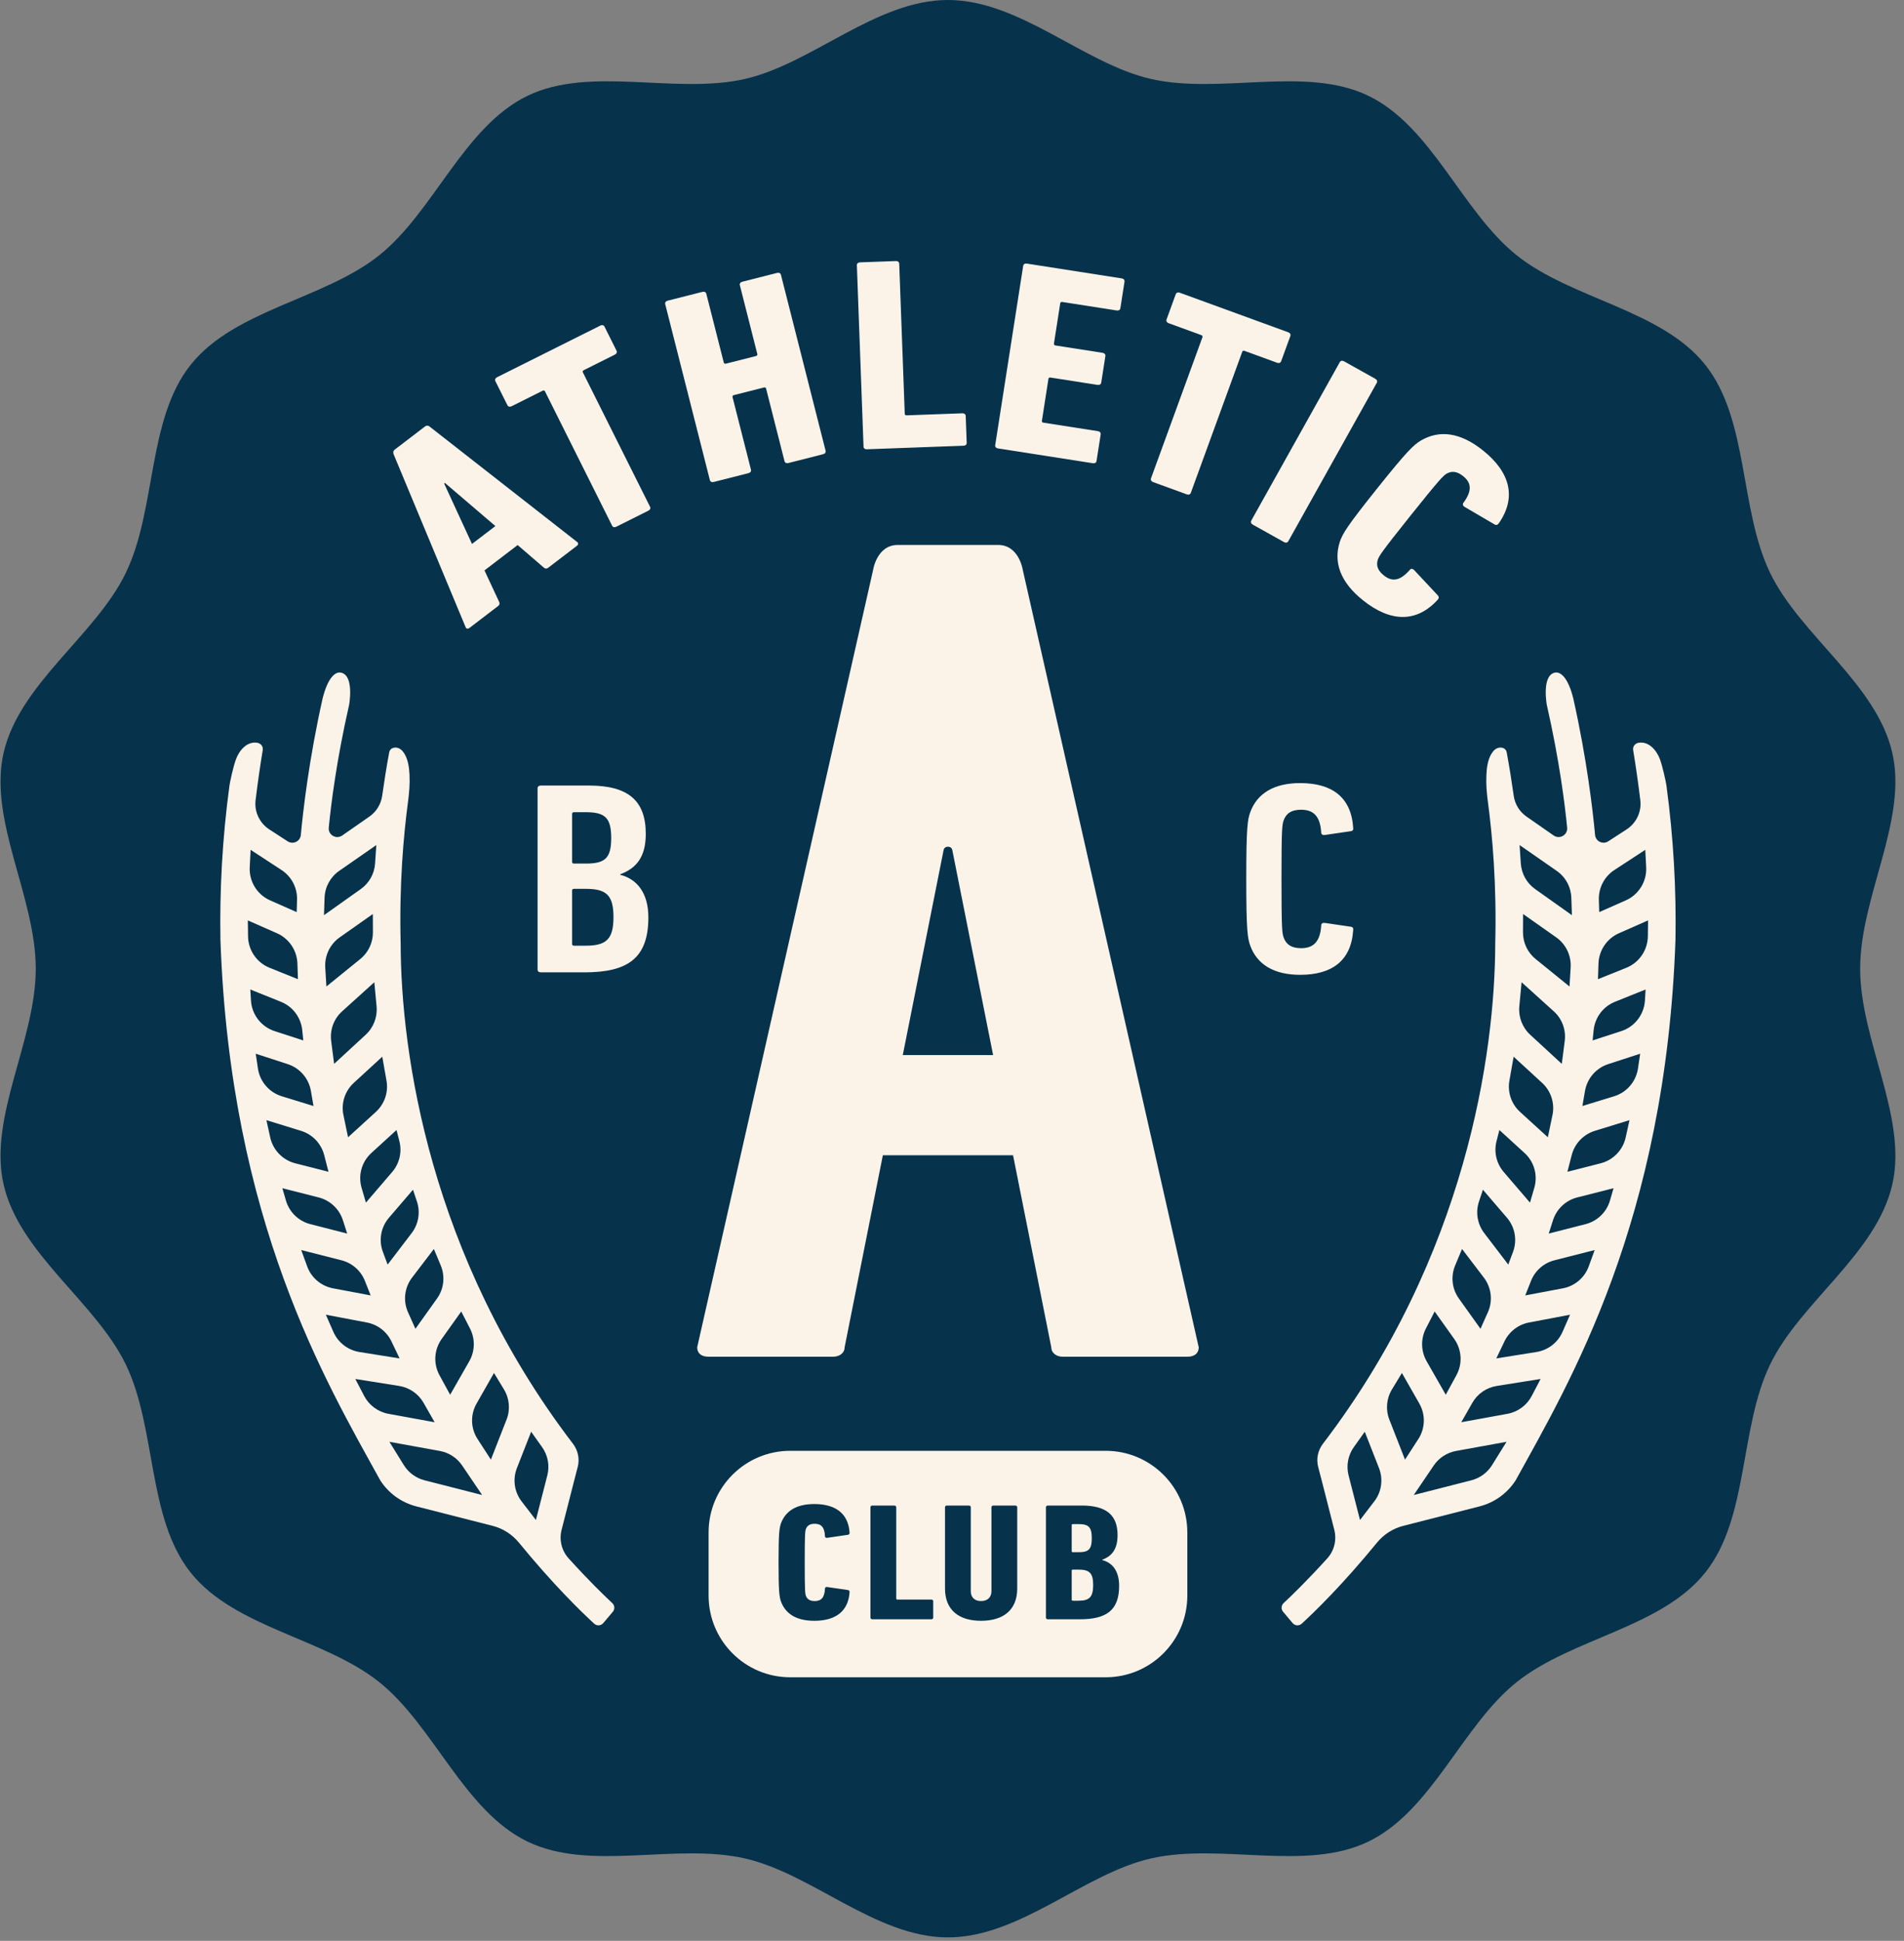
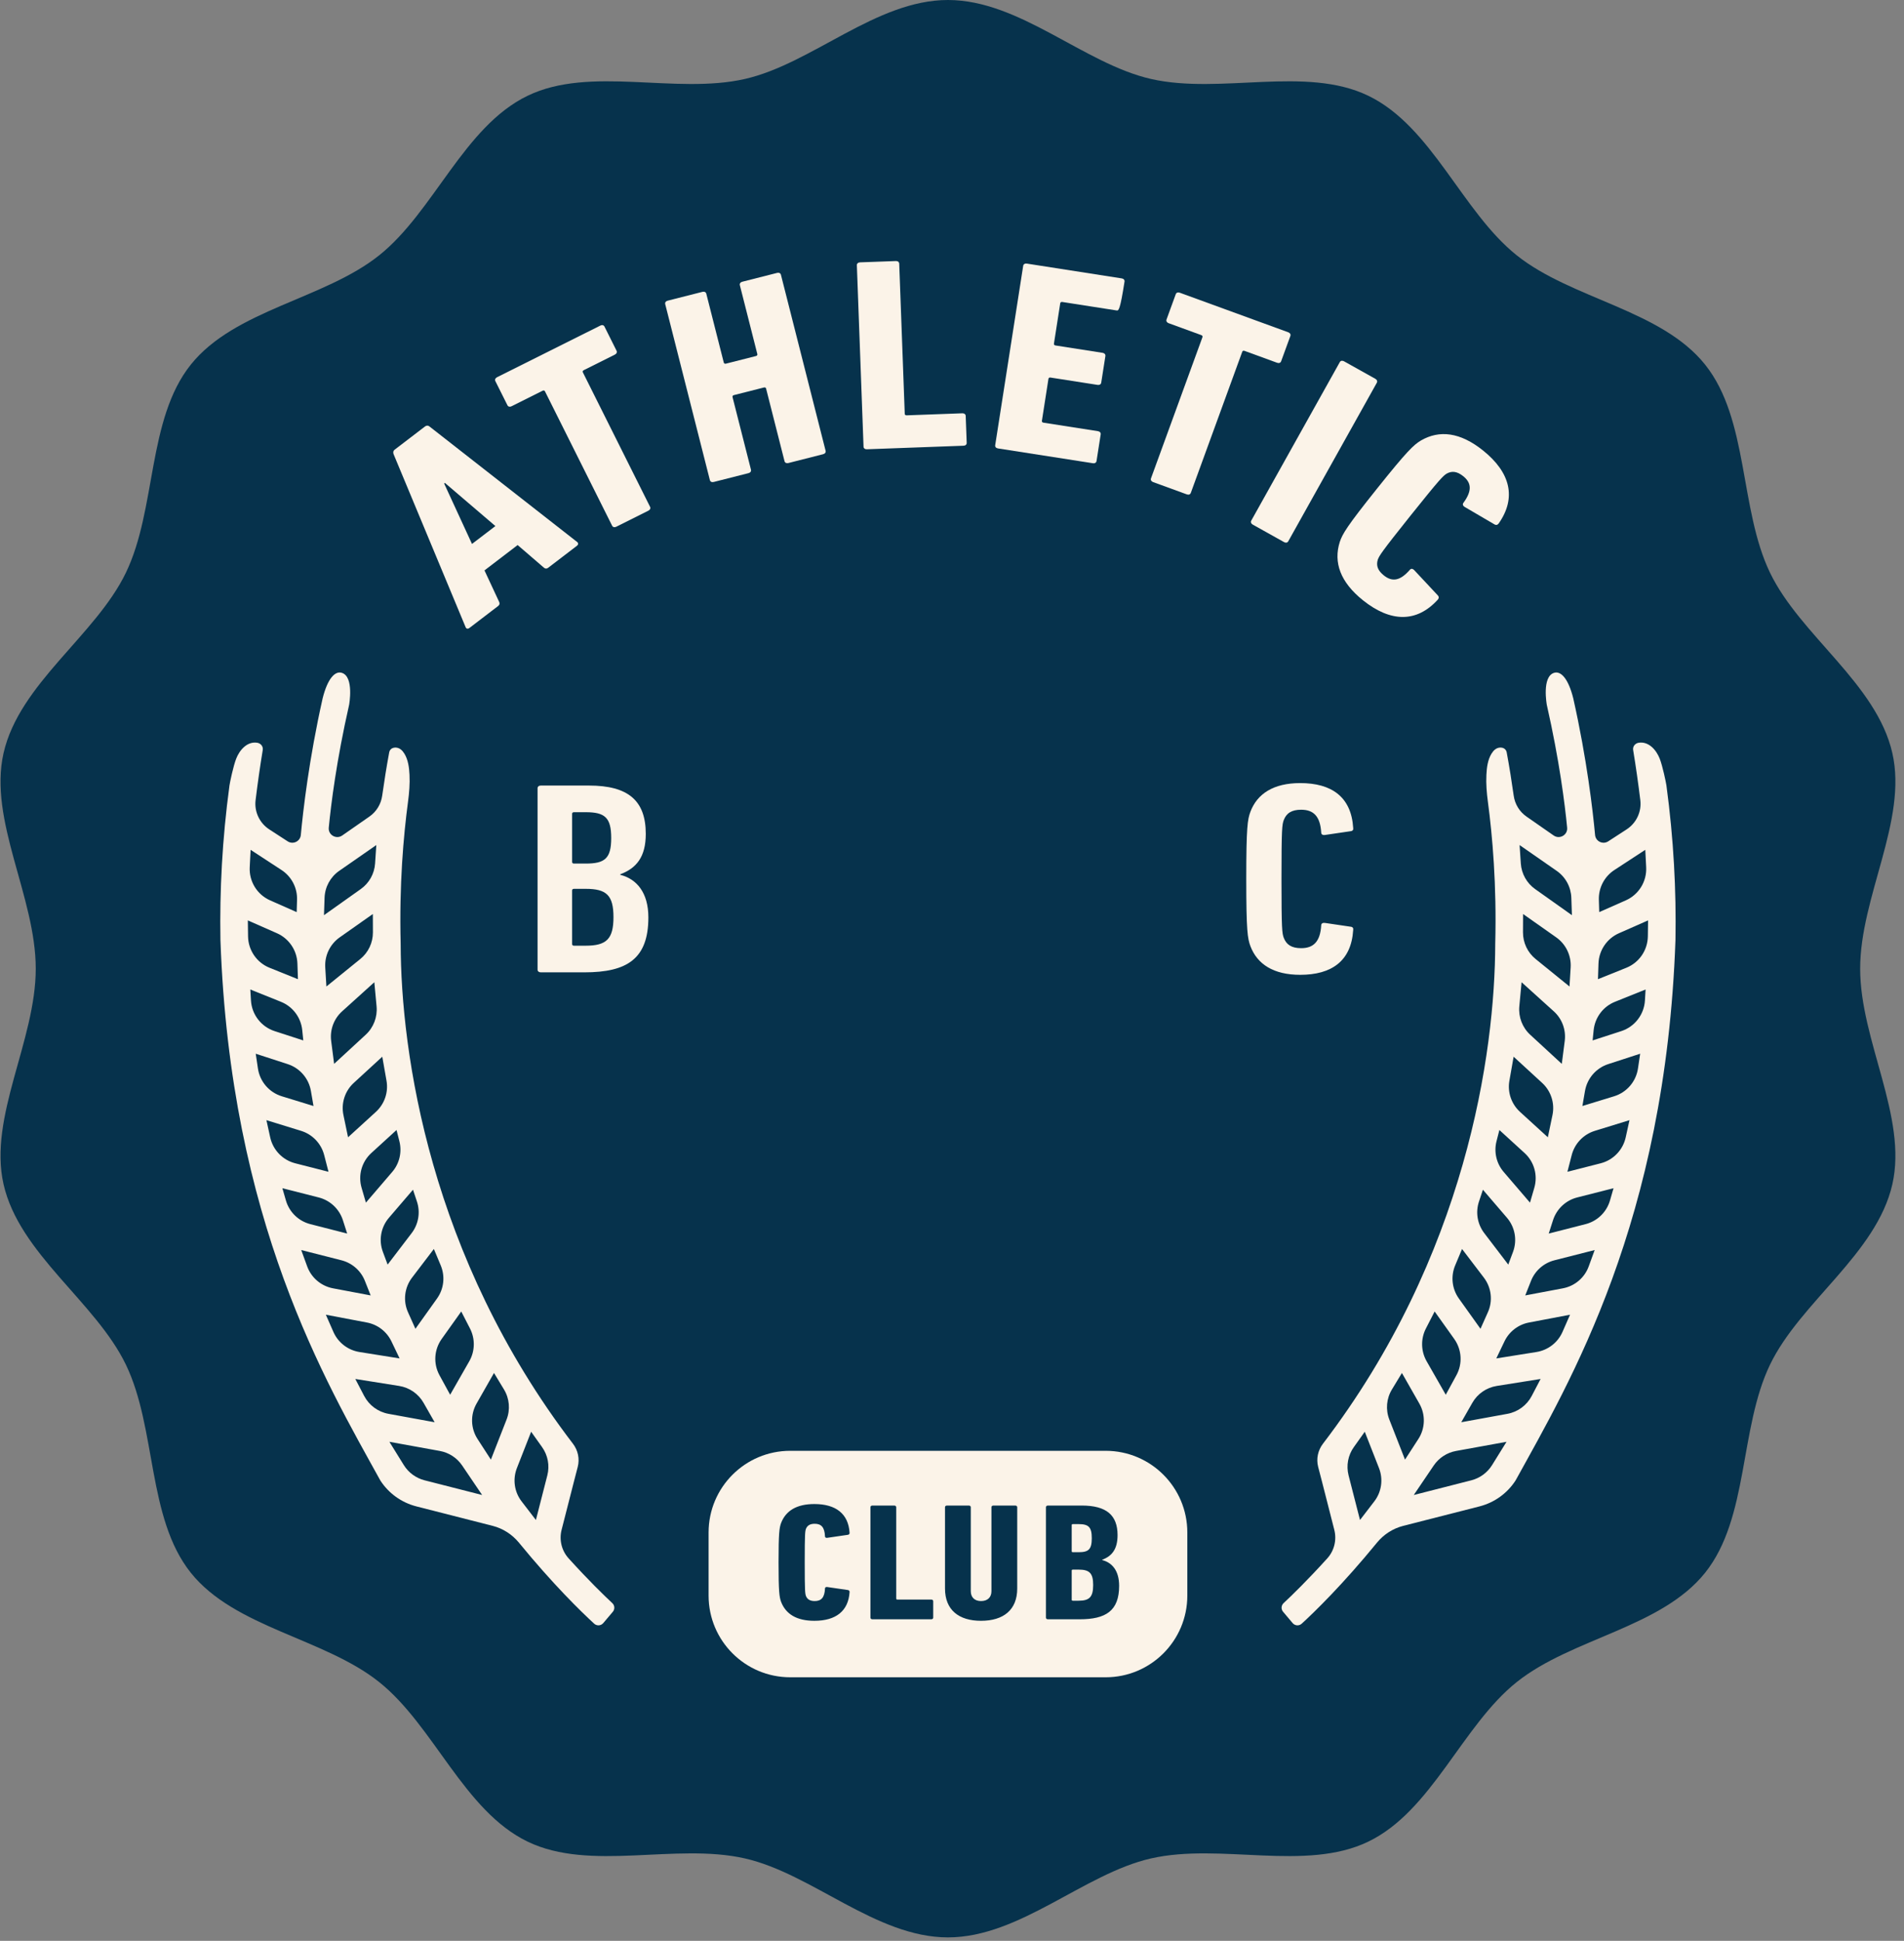
<svg xmlns="http://www.w3.org/2000/svg" width="157" height="160" viewBox="0 0 157 160" fill="none">
  <rect x="0" y="0" width="157" height="160" fill="#808080" stroke="none" />
  <path fill-rule="evenodd" clip-rule="evenodd" d="M140.604 129.652C144.209 125.137 143.418 117.755 145.953 112.5C148.448 107.329 154.737 103.362 156.04 97.631C157.301 92.081 153.385 85.791 153.385 79.859C153.385 73.926 157.301 67.636 156.04 62.086C154.737 56.355 148.448 52.388 145.953 47.217C143.418 41.962 144.209 34.58 140.604 30.065C136.982 25.529 129.601 24.669 125.064 21.046C120.55 17.442 118.079 10.428 112.824 7.893C107.653 5.398 100.642 7.813 94.911 6.51C89.361 5.248 84.099 0 78.166 0C72.234 0 66.972 5.248 61.422 6.51C55.691 7.813 48.679 5.398 43.509 7.893C38.253 10.428 35.783 17.442 31.268 21.047C26.732 24.669 19.351 25.529 15.728 30.066C12.124 34.58 12.915 41.962 10.38 47.217C7.885 52.388 1.596 56.355 0.293 62.086C-0.968 67.636 2.948 73.926 2.948 79.859C2.948 85.791 -0.968 92.081 0.293 97.631C1.596 103.362 7.885 107.33 10.38 112.5C12.915 117.756 12.124 125.137 15.729 129.652C19.351 134.188 26.732 135.048 31.269 138.671C35.783 142.275 38.253 149.289 43.509 151.824C48.679 154.319 55.691 151.904 61.422 153.207C66.972 154.469 72.234 159.717 78.166 159.717C84.099 159.717 89.361 154.469 94.911 153.207C100.642 151.904 107.654 154.319 112.824 151.824C118.08 149.289 120.55 142.275 125.064 138.67C129.601 135.048 136.982 134.188 140.604 129.652Z" fill="#06324C" />
  <path fill-rule="evenodd" clip-rule="evenodd" d="M128.365 71.795C129.095 72.303 129.54 73.125 129.569 74.012L129.617 75.446L126.583 73.294C125.893 72.806 125.461 72.031 125.403 71.186L125.302 69.666L128.365 71.795ZM125.589 75.35L128.326 77.278C129.119 77.839 129.57 78.775 129.514 79.746L129.418 81.326L126.625 79.061C125.961 78.524 125.577 77.713 125.582 76.855L125.589 75.35ZM125.466 80.974L128.116 83.368C128.804 83.984 129.142 84.899 129.025 85.817L128.782 87.704L126.176 85.302C125.532 84.709 125.201 83.846 125.279 82.974L125.466 80.974ZM124.81 87.114L127.164 89.276C127.894 89.947 128.217 90.955 128.014 91.926L127.632 93.756L125.338 91.663C124.625 91.011 124.294 90.044 124.461 89.098L124.81 87.114ZM123.636 93.157L125.712 95.053C126.506 95.776 126.817 96.887 126.517 97.918L126.16 99.144L123.993 96.617C123.392 95.92 123.174 94.975 123.398 94.087L123.636 93.157ZM122.278 98.08L124.257 100.386C124.925 101.162 125.119 102.237 124.763 103.198L124.369 104.252L122.389 101.658C121.822 100.917 121.658 99.942 121.953 99.055L122.278 98.08ZM120.557 102.966L122.358 105.329C122.983 106.151 123.111 107.251 122.683 108.192L122.078 109.544L120.291 107.042C119.726 106.247 119.614 105.22 119.99 104.32L120.557 102.966ZM118.298 108.118L119.918 110.39C120.539 111.27 120.611 112.424 120.093 113.372L119.215 114.981L117.633 112.213C117.164 111.386 117.141 110.377 117.573 109.529L118.298 108.118ZM115.599 113.188L117.035 115.708C117.558 116.621 117.527 117.752 116.953 118.633L115.854 120.33L114.562 117.028C114.242 116.212 114.32 115.294 114.778 114.542L115.599 113.188ZM112.536 118.032L113.711 121.032C114.069 121.954 113.923 122.994 113.319 123.776L112.143 125.307L111.2 121.626C110.995 120.823 111.155 119.967 111.637 119.295L112.536 118.032ZM121.329 122.034L116.576 123.247L118.224 120.814C118.651 120.183 119.315 119.753 120.062 119.616L124.224 118.861L123.033 120.782C122.647 121.403 122.038 121.85 121.329 122.034ZM124.301 116.554L120.493 117.248L121.405 115.65C121.829 114.904 122.571 114.391 123.42 114.256L127.035 113.681L126.302 115.082C125.897 115.854 125.159 116.397 124.301 116.554ZM126.697 111.458L123.382 111.987L124.053 110.586C124.44 109.776 125.192 109.195 126.075 109.028L129.463 108.384L128.84 109.803C128.455 110.682 127.645 111.305 126.697 111.458ZM128.872 106.208L125.769 106.793L126.244 105.594C126.577 104.752 127.297 104.122 128.173 103.898L131.494 103.052L131.007 104.389C130.669 105.329 129.857 106.022 128.872 106.208ZM130.74 100.918L127.705 101.694L128.057 100.596C128.353 99.671 129.105 98.959 130.049 98.718L133.049 97.955L132.758 98.96C132.48 99.927 131.713 100.67 130.74 100.918ZM131.988 95.901L129.246 96.601L129.601 95.22C129.848 94.269 130.57 93.515 131.506 93.226L134.363 92.346L134.052 93.765C133.822 94.808 133.022 95.637 131.988 95.901ZM130.481 91.178L130.695 89.938C130.874 88.901 131.61 88.05 132.609 87.725L135.245 86.868L135.065 88.079C134.906 89.162 134.143 90.054 133.096 90.376L130.481 91.178ZM131.323 85.772L131.409 84.928C131.515 83.879 132.194 82.974 133.173 82.585L135.692 81.573L135.638 82.481C135.569 83.641 134.795 84.644 133.689 85.004L131.323 85.772ZM131.765 80.724L131.808 79.433C131.843 78.348 132.501 77.375 133.494 76.936L135.896 75.877L135.878 77.193C135.862 78.335 135.163 79.357 134.105 79.782L131.765 80.724ZM131.869 75.194L131.839 74.184C131.806 73.193 132.293 72.261 133.121 71.722L135.667 70.059L135.74 71.486C135.802 72.662 135.135 73.749 134.06 74.225L131.869 75.194ZM128.145 55.468C127.12 55.784 127.546 58.107 127.546 58.107C128.588 62.693 129.039 66.317 129.223 68.232C129.282 68.83 128.608 69.221 128.114 68.878L125.874 67.319C125.295 66.918 124.914 66.296 124.817 65.595C124.652 64.423 124.457 63.194 124.241 62.035C124.155 61.571 123.604 61.529 123.288 61.78C123.169 61.873 123.07 61.995 122.988 62.128C122.674 62.641 122.594 63.283 122.566 63.873C122.527 64.616 122.591 65.367 122.689 66.105C123.061 68.889 123.42 72.935 123.294 77.804C123.276 86.802 120.893 103.577 109.087 119.021C108.672 119.564 108.522 120.266 108.693 120.929L109.01 122.148L110.024 126.119C110.237 126.955 110.019 127.84 109.44 128.477C107.827 130.257 106.528 131.523 105.844 132.159C105.639 132.348 105.621 132.665 105.803 132.876L106.588 133.806C106.779 134.033 107.118 134.055 107.337 133.855C108.419 132.865 110.74 130.604 113.548 127.169C114.102 126.496 114.852 126.012 115.694 125.794L121.999 124.186C123.225 123.871 124.285 123.111 124.97 122.05C129.445 113.935 137.339 100.726 138.155 77.494C138.226 73.426 138.008 69.166 137.409 64.747C137.369 64.472 137.096 63.166 136.86 62.553C136.588 61.848 135.962 61.1 135.121 61.233C134.832 61.278 134.617 61.534 134.667 61.833C134.89 63.183 135.089 64.589 135.257 65.965C135.373 66.919 134.93 67.855 134.124 68.377L132.612 69.359C132.168 69.647 131.576 69.364 131.527 68.836C131.343 66.865 130.858 62.595 129.724 57.554C129.318 55.943 128.709 55.291 128.145 55.468Z" fill="#FBF3E8" />
  <path fill-rule="evenodd" clip-rule="evenodd" d="M31.03 69.666L30.929 71.186C30.872 72.031 30.439 72.806 29.749 73.294L26.715 75.446L26.763 74.012C26.793 73.125 27.237 72.303 27.967 71.795L31.03 69.666ZM30.75 76.855C30.755 77.713 30.372 78.524 29.708 79.061L26.914 81.326L26.819 79.746C26.762 78.775 27.213 77.839 28.007 77.278L30.744 75.35L30.75 76.855ZM31.053 82.974C31.131 83.846 30.8 84.709 30.156 85.302L27.551 87.704L27.308 85.817C27.191 84.899 27.528 83.984 28.216 83.368L30.866 80.974L31.053 82.974ZM31.871 89.098C32.038 90.044 31.707 91.011 30.994 91.663L28.7 93.756L28.319 91.926C28.115 90.955 28.438 89.947 29.168 89.276L31.522 87.114L31.871 89.098ZM32.934 94.087C33.158 94.975 32.94 95.92 32.339 96.617L30.172 99.144L29.815 97.918C29.515 96.887 29.827 95.776 30.62 95.053L32.697 93.157L32.934 94.087ZM34.38 99.055C34.674 99.942 34.51 100.917 33.944 101.658L31.963 104.252L31.57 103.198C31.213 102.237 31.407 101.162 32.075 100.386L34.054 98.08L34.38 99.055ZM36.342 104.32C36.718 105.22 36.606 106.247 36.041 107.042L34.255 109.544L33.649 108.192C33.222 107.251 33.349 106.151 33.975 105.329L35.776 102.966L36.342 104.32ZM38.759 109.529C39.191 110.377 39.169 111.386 38.7 112.213L37.118 114.981L36.239 113.372C35.721 112.424 35.793 111.27 36.415 110.39L38.034 108.118L38.759 109.529ZM41.555 114.542C42.012 115.294 42.09 116.212 41.77 117.028L40.478 120.33L39.379 118.633C38.806 117.752 38.775 116.621 39.297 115.708L40.734 113.188L41.555 114.542ZM44.696 119.295C45.177 119.967 45.337 120.823 45.132 121.626L44.189 125.307L43.013 123.776C42.409 122.994 42.263 121.954 42.621 121.032L43.797 118.032L44.696 119.295ZM33.299 120.782L32.108 118.861L36.27 119.616C37.018 119.753 37.681 120.183 38.108 120.814L39.756 123.247L35.003 122.034C34.294 121.85 33.685 121.403 33.299 120.782ZM30.03 115.082L29.298 113.681L32.913 114.256C33.761 114.391 34.503 114.904 34.927 115.65L35.839 117.248L32.031 116.554C31.173 116.397 30.435 115.854 30.03 115.082ZM27.492 109.803L26.869 108.384L30.258 109.028C31.14 109.195 31.892 109.776 32.279 110.586L32.95 111.987L29.635 111.458C28.688 111.305 27.877 110.682 27.492 109.803ZM25.325 104.389L24.838 103.052L28.16 103.898C29.035 104.122 29.755 104.752 30.088 105.594L30.564 106.793L27.46 106.208C26.475 106.022 25.663 105.329 25.325 104.389ZM23.574 98.96L23.284 97.955L26.283 98.718C27.227 98.959 27.98 99.671 28.276 100.596L28.627 101.694L25.593 100.918C24.62 100.67 23.852 99.927 23.574 98.96ZM22.28 93.765L21.969 92.346L24.826 93.226C25.762 93.515 26.484 94.269 26.731 95.22L27.087 96.601L24.345 95.901C23.31 95.637 22.511 94.808 22.28 93.765ZM23.236 90.376C22.189 90.054 21.426 89.162 21.267 88.079L21.087 86.868L23.723 87.725C24.723 88.05 25.459 88.901 25.637 89.938L25.851 91.178L23.236 90.376ZM22.643 85.004C21.537 84.644 20.764 83.641 20.694 82.481L20.641 81.573L23.159 82.585C24.138 82.974 24.817 83.879 24.923 84.928L25.009 85.772L22.643 85.004ZM22.227 79.782C21.169 79.357 20.47 78.335 20.454 77.193L20.436 75.877L22.838 76.936C23.832 77.375 24.489 78.348 24.524 79.433L24.567 80.724L22.227 79.782ZM22.273 74.225C21.197 73.749 20.53 72.662 20.592 71.486L20.665 70.059L23.211 71.722C24.04 72.261 24.527 73.193 24.493 74.184L24.463 75.194L22.273 74.225ZM26.608 57.554C25.474 62.595 24.989 66.865 24.805 68.836C24.756 69.364 24.165 69.647 23.72 69.359L22.208 68.377C21.403 67.855 20.959 66.919 21.075 65.965C21.243 64.589 21.442 63.183 21.665 61.833C21.715 61.534 21.5 61.278 21.211 61.233C20.37 61.1 19.744 61.848 19.473 62.553C19.236 63.166 18.963 64.472 18.923 64.747C18.324 69.166 18.107 73.426 18.177 77.494C18.993 100.726 26.887 113.935 31.362 122.05C32.047 123.111 33.107 123.871 34.333 124.186L40.638 125.794C41.48 126.012 42.23 126.496 42.785 127.169C45.592 130.604 47.914 132.865 48.995 133.855C49.214 134.055 49.553 134.033 49.744 133.806L50.53 132.876C50.712 132.665 50.694 132.348 50.488 132.159C49.804 131.523 48.505 130.257 46.892 128.477C46.313 127.84 46.095 126.955 46.308 126.119L47.323 122.148L47.639 120.929C47.811 120.266 47.661 119.564 47.245 119.021C35.439 103.577 33.056 86.802 33.038 77.804C32.913 72.935 33.272 68.889 33.643 66.105C33.742 65.367 33.805 64.616 33.767 63.873C33.738 63.283 33.658 62.641 33.344 62.128C33.263 61.995 33.163 61.873 33.044 61.78C32.728 61.529 32.177 61.571 32.091 62.035C31.876 63.194 31.68 64.423 31.515 65.595C31.418 66.296 31.037 66.918 30.459 67.319L28.218 68.878C27.724 69.221 27.05 68.83 27.109 68.232C27.294 66.317 27.744 62.693 28.787 58.107C28.787 58.107 29.212 55.784 28.187 55.468C27.623 55.291 27.015 55.943 26.608 57.554Z" fill="#FBF3E8" />
  <path fill-rule="evenodd" clip-rule="evenodd" d="M40.849 43.368L36.688 39.812L36.624 39.861L38.92 44.842L40.849 43.368ZM32.449 37.428C32.408 37.288 32.417 37.167 32.544 37.07L35.045 35.158C35.173 35.061 35.312 35.069 35.416 35.16L47.599 44.688C47.703 44.78 47.695 44.901 47.567 44.998L45.215 46.796C45.066 46.91 44.947 46.886 44.844 46.794L42.684 44.934L39.949 47.024L41.156 49.613C41.217 49.737 41.208 49.858 41.06 49.971L38.707 51.77C38.58 51.867 38.461 51.843 38.4 51.719L32.449 37.428Z" fill="#FBF3E8" />
  <path fill-rule="evenodd" clip-rule="evenodd" d="M50.815 43.425C50.672 43.496 50.536 43.463 50.475 43.341L44.939 32.266C44.899 32.185 44.831 32.168 44.735 32.216L42.182 33.492C42.039 33.564 41.903 33.531 41.842 33.409L40.848 31.421C40.787 31.299 40.842 31.17 40.985 31.099L49.505 26.84C49.648 26.768 49.784 26.802 49.845 26.924L50.838 28.912C50.899 29.033 50.844 29.162 50.701 29.234L48.148 30.51C48.052 30.558 48.025 30.622 48.065 30.703L53.602 41.779C53.662 41.9 53.608 42.029 53.464 42.1L50.815 43.425Z" fill="#FBF3E8" />
  <path fill-rule="evenodd" clip-rule="evenodd" d="M54.852 25.072C54.819 24.941 54.9 24.826 55.055 24.787L57.925 24.059C58.081 24.02 58.206 24.081 58.24 24.213L59.68 29.884C59.702 29.972 59.765 30.003 59.868 29.977L62.325 29.354C62.428 29.327 62.469 29.27 62.446 29.182L61.007 23.511C60.973 23.379 61.054 23.265 61.209 23.226L64.08 22.497C64.235 22.458 64.361 22.52 64.394 22.652L68.077 37.159C68.111 37.291 68.029 37.405 67.874 37.444L65.004 38.173C64.849 38.212 64.723 38.15 64.69 38.019L63.172 32.04C63.15 31.952 63.087 31.921 62.983 31.947L60.526 32.57C60.423 32.596 60.383 32.654 60.405 32.742L61.923 38.72C61.956 38.852 61.875 38.967 61.72 39.006L58.849 39.734C58.694 39.773 58.569 39.712 58.535 39.58L54.852 25.072Z" fill="#FBF3E8" />
  <path fill-rule="evenodd" clip-rule="evenodd" d="M70.655 21.865C70.65 21.729 70.753 21.634 70.913 21.628L73.873 21.52C74.033 21.514 74.143 21.601 74.148 21.737L74.604 34.11C74.607 34.201 74.662 34.244 74.769 34.24L79.355 34.071C79.515 34.066 79.625 34.152 79.63 34.288L79.712 36.509C79.717 36.645 79.614 36.739 79.454 36.745L71.481 37.038C71.321 37.044 71.211 36.958 71.206 36.822L70.655 21.865Z" fill="#FBF3E8" />
-   <path fill-rule="evenodd" clip-rule="evenodd" d="M84.37 21.913C84.391 21.779 84.51 21.706 84.668 21.73L92.497 22.951C92.655 22.976 92.747 23.082 92.726 23.216L92.383 25.412C92.362 25.547 92.243 25.62 92.085 25.595L87.604 24.896C87.498 24.88 87.439 24.917 87.424 25.006L86.907 28.323C86.893 28.412 86.939 28.466 87.044 28.482L90.919 29.087C91.077 29.111 91.168 29.217 91.148 29.352L90.805 31.547C90.784 31.682 90.664 31.755 90.506 31.731L86.631 31.126C86.526 31.11 86.466 31.146 86.452 31.236L85.914 34.687C85.9 34.777 85.945 34.83 86.051 34.846L90.532 35.545C90.69 35.57 90.782 35.676 90.761 35.81L90.418 38.006C90.397 38.141 90.278 38.214 90.12 38.189L82.291 36.968C82.133 36.944 82.041 36.837 82.062 36.703L84.37 21.913Z" fill="#FBF3E8" />
+   <path fill-rule="evenodd" clip-rule="evenodd" d="M84.37 21.913C84.391 21.779 84.51 21.706 84.668 21.73L92.497 22.951C92.655 22.976 92.747 23.082 92.726 23.216C92.362 25.547 92.243 25.62 92.085 25.595L87.604 24.896C87.498 24.88 87.439 24.917 87.424 25.006L86.907 28.323C86.893 28.412 86.939 28.466 87.044 28.482L90.919 29.087C91.077 29.111 91.168 29.217 91.148 29.352L90.805 31.547C90.784 31.682 90.664 31.755 90.506 31.731L86.631 31.126C86.526 31.11 86.466 31.146 86.452 31.236L85.914 34.687C85.9 34.777 85.945 34.83 86.051 34.846L90.532 35.545C90.69 35.57 90.782 35.676 90.761 35.81L90.418 38.006C90.397 38.141 90.278 38.214 90.12 38.189L82.291 36.968C82.133 36.944 82.041 36.837 82.062 36.703L84.37 21.913Z" fill="#FBF3E8" />
  <path fill-rule="evenodd" clip-rule="evenodd" d="M95.081 39.742C94.931 39.687 94.861 39.565 94.908 39.437L99.149 27.805C99.18 27.72 99.145 27.658 99.045 27.622L96.363 26.644C96.213 26.589 96.143 26.467 96.19 26.34L96.951 24.252C96.998 24.124 97.129 24.075 97.279 24.13L106.228 27.393C106.378 27.447 106.447 27.569 106.401 27.697L105.639 29.785C105.593 29.913 105.462 29.962 105.311 29.907L102.629 28.929C102.529 28.892 102.463 28.916 102.432 29.002L98.191 40.635C98.145 40.762 98.014 40.811 97.863 40.756L95.081 39.742Z" fill="#FBF3E8" />
  <path fill-rule="evenodd" clip-rule="evenodd" d="M110.478 29.852C110.544 29.733 110.682 29.706 110.822 29.784L113.407 31.228C113.547 31.306 113.595 31.437 113.529 31.556L106.228 44.624C106.162 44.743 106.024 44.77 105.884 44.692L103.299 43.248C103.159 43.169 103.11 43.038 103.177 42.919L110.478 29.852Z" fill="#FBF3E8" />
  <path fill-rule="evenodd" clip-rule="evenodd" d="M113.547 40.281C116.039 37.164 116.561 36.682 117.16 36.318C118.694 35.425 120.406 35.633 122.281 37.132C124.552 38.947 125.064 41.041 123.575 43.16C123.49 43.266 123.378 43.322 123.218 43.222L120.775 41.792C120.636 41.71 120.574 41.574 120.673 41.45C121.396 40.46 121.339 39.805 120.652 39.255C120.152 38.855 119.718 38.799 119.275 39.054C118.98 39.254 118.768 39.433 116.318 42.496C113.868 45.561 113.739 45.806 113.61 46.139C113.459 46.627 113.609 47.037 114.109 47.437C114.796 47.987 115.448 47.898 116.254 46.975C116.354 46.851 116.5 46.882 116.611 46.999L118.544 49.067C118.676 49.201 118.647 49.323 118.562 49.429C116.822 51.348 114.667 51.309 112.396 49.494C110.521 47.995 109.941 46.37 110.475 44.677C110.698 44.014 111.054 43.398 113.547 40.281Z" fill="#FBF3E8" />
  <path fill-rule="evenodd" clip-rule="evenodd" d="M88.939 129.397H88.469C88.404 129.397 88.371 129.425 88.371 129.48V131.88C88.371 131.935 88.404 131.962 88.469 131.962H88.939C89.832 131.962 90.14 131.659 90.14 130.666C90.14 129.687 89.832 129.397 88.939 129.397Z" fill="#FBF3E8" />
  <path fill-rule="evenodd" clip-rule="evenodd" d="M88.469 127.963H88.939C89.766 127.963 90.026 127.729 90.026 126.805C90.026 125.895 89.766 125.646 88.939 125.646H88.469C88.404 125.646 88.371 125.674 88.371 125.729V127.88C88.371 127.936 88.404 127.963 88.469 127.963Z" fill="#FBF3E8" />
  <path fill-rule="evenodd" clip-rule="evenodd" d="M89.02 133.493H86.408C86.311 133.493 86.246 133.438 86.246 133.355V124.254C86.246 124.171 86.311 124.116 86.408 124.116H89.199C91.243 124.116 92.152 124.915 92.152 126.556C92.152 127.701 91.697 128.28 90.886 128.584V128.611C91.697 128.818 92.282 129.48 92.282 130.735C92.282 132.804 91.178 133.493 89.02 133.493ZM83.878 130.956C83.878 132.721 82.742 133.617 80.892 133.617C79.059 133.617 77.923 132.721 77.923 130.956V124.254C77.923 124.171 77.988 124.116 78.085 124.116H79.886C79.984 124.116 80.049 124.171 80.049 124.254V131.176C80.049 131.673 80.357 131.99 80.892 131.99C81.444 131.99 81.752 131.673 81.752 131.176V124.254C81.752 124.171 81.817 124.116 81.915 124.116H83.716C83.813 124.116 83.878 124.171 83.878 124.254V130.956ZM76.951 133.355C76.951 133.438 76.885 133.493 76.788 133.493H71.937C71.84 133.493 71.775 133.438 71.775 133.355V124.254C71.775 124.171 71.84 124.116 71.937 124.116H73.738C73.835 124.116 73.9 124.171 73.9 124.254V131.783C73.9 131.838 73.933 131.866 73.997 131.866H76.788C76.885 131.866 76.951 131.921 76.951 132.004V133.355ZM66.453 131.563C66.567 131.852 66.794 131.99 67.183 131.99C67.719 131.99 67.995 131.7 68.027 130.956C68.027 130.859 68.109 130.818 68.206 130.832L69.909 131.08C70.023 131.094 70.055 131.163 70.055 131.245C69.958 132.818 68.92 133.617 67.151 133.617C65.691 133.617 64.799 133.066 64.409 132.059C64.263 131.659 64.198 131.232 64.198 128.804C64.198 126.377 64.263 125.95 64.409 125.55C64.799 124.543 65.691 123.992 67.151 123.992C68.92 123.992 69.958 124.791 70.055 126.363C70.055 126.446 70.023 126.515 69.909 126.529L68.206 126.777C68.109 126.791 68.027 126.749 68.027 126.653C67.995 125.908 67.719 125.619 67.183 125.619C66.794 125.619 66.567 125.757 66.453 126.046C66.388 126.253 66.356 126.418 66.356 128.804C66.356 131.19 66.388 131.356 66.453 131.563ZM91.169 119.603H65.163C61.444 119.603 58.429 122.618 58.429 126.337V131.54C58.429 135.259 61.444 138.274 65.163 138.274H91.169C94.889 138.274 97.904 135.259 97.904 131.54V126.337C97.904 122.618 94.889 119.603 91.169 119.603Z" fill="#FBF3E8" />
  <path fill-rule="evenodd" clip-rule="evenodd" d="M47.336 77.963H48.295C50 77.963 50.586 77.419 50.586 75.608C50.586 73.796 50 73.275 48.295 73.275H47.336C47.229 73.275 47.176 73.32 47.176 73.411V77.827C47.176 77.918 47.229 77.963 47.336 77.963ZM48.295 71.192C49.866 71.192 50.399 70.784 50.399 69.086C50.399 67.387 49.866 66.957 48.295 66.957H47.336C47.229 66.957 47.176 67.002 47.176 67.093V71.056C47.176 71.146 47.229 71.192 47.336 71.192H48.295ZM44.326 64.987C44.326 64.851 44.432 64.76 44.592 64.76H48.561C51.811 64.76 53.249 66.006 53.249 68.746C53.249 70.648 52.477 71.577 51.145 72.075V72.12C52.504 72.46 53.463 73.592 53.463 75.63C53.463 79.05 51.704 80.159 48.188 80.159H44.592C44.432 80.159 44.326 80.069 44.326 79.933V64.987Z" fill="#FBF3E8" />
  <path fill-rule="evenodd" clip-rule="evenodd" d="M102.764 72.46C102.764 68.18 102.871 67.546 103.11 66.912C103.67 65.44 105.002 64.557 107.213 64.557C109.797 64.557 111.421 65.689 111.581 68.248C111.608 68.384 111.555 68.497 111.395 68.52L109.237 68.837C109.077 68.859 108.944 68.791 108.944 68.633C108.864 67.319 108.331 66.753 107.292 66.753C106.493 66.753 106.067 67.048 105.854 67.614C105.721 67.976 105.668 68.293 105.668 72.46C105.668 76.627 105.721 76.944 105.854 77.306C106.067 77.872 106.493 78.167 107.292 78.167C108.331 78.167 108.864 77.601 108.944 76.287C108.944 76.129 109.077 76.061 109.237 76.083L111.395 76.401C111.555 76.423 111.608 76.536 111.581 76.672C111.421 79.231 109.797 80.363 107.213 80.363C105.002 80.363 103.67 79.481 103.11 78.008C102.871 77.374 102.764 76.74 102.764 72.46Z" fill="#FBF3E8" />
-   <path fill-rule="evenodd" clip-rule="evenodd" d="M74.442 86.979L77.805 70.093C77.838 69.894 78.004 69.796 78.166 69.806C78.329 69.796 78.494 69.894 78.528 70.093L81.89 86.979H74.442ZM84.338 46.991C84.338 46.991 84.037 44.926 82.303 44.926H74.029C72.295 44.926 71.994 46.991 71.994 46.991L57.488 111.071C57.488 111.558 57.829 111.845 58.404 111.845H68.73C69.189 111.845 69.646 111.558 69.646 111.071L72.798 95.24H83.535L86.687 111.071C86.687 111.558 87.144 111.845 87.603 111.845H97.929C98.503 111.845 98.845 111.558 98.845 111.071L84.338 46.991Z" fill="#FBF3E8" />
</svg>